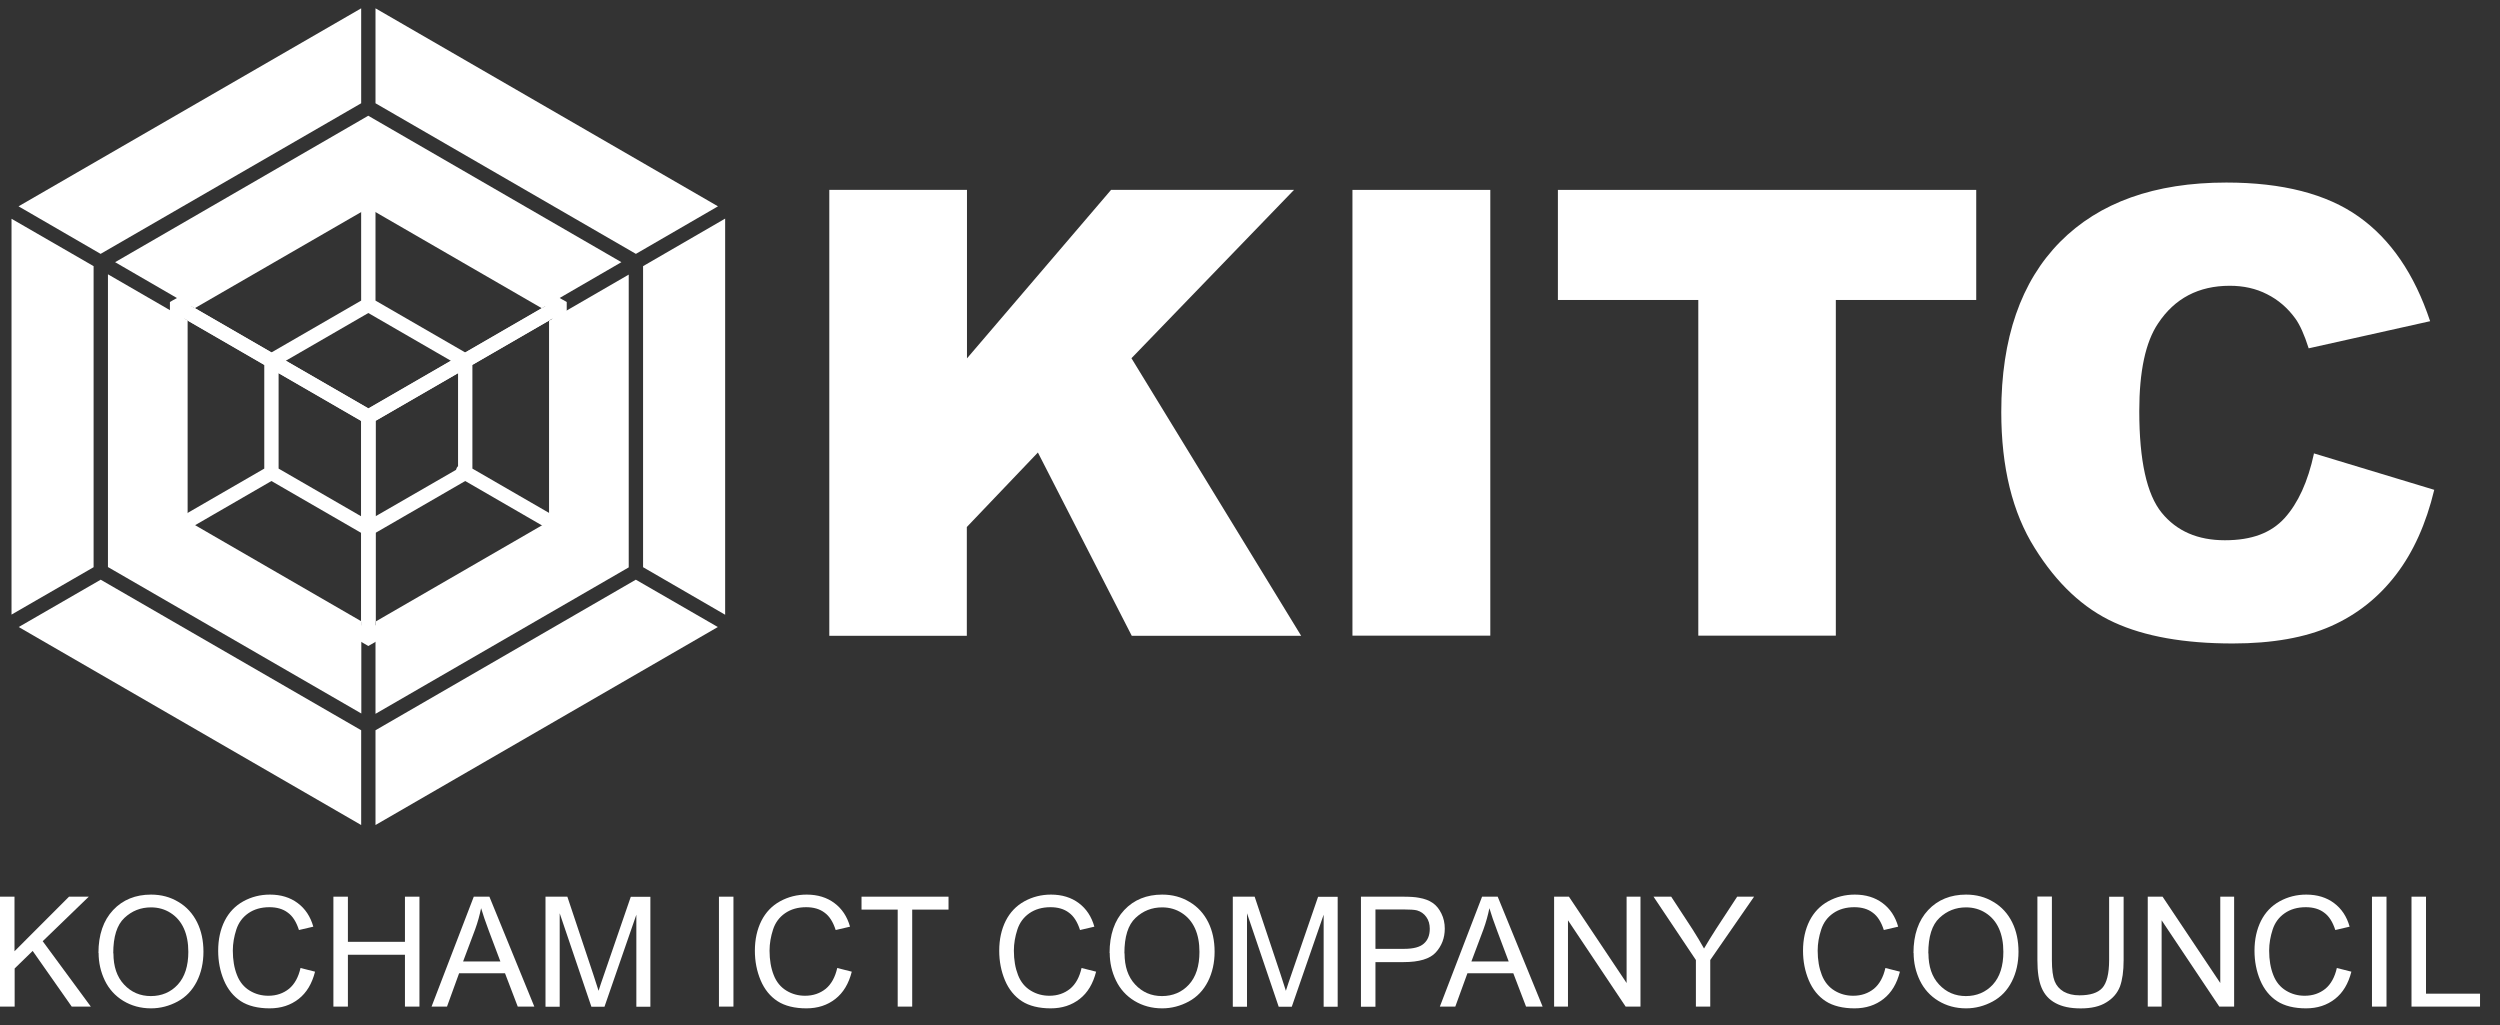
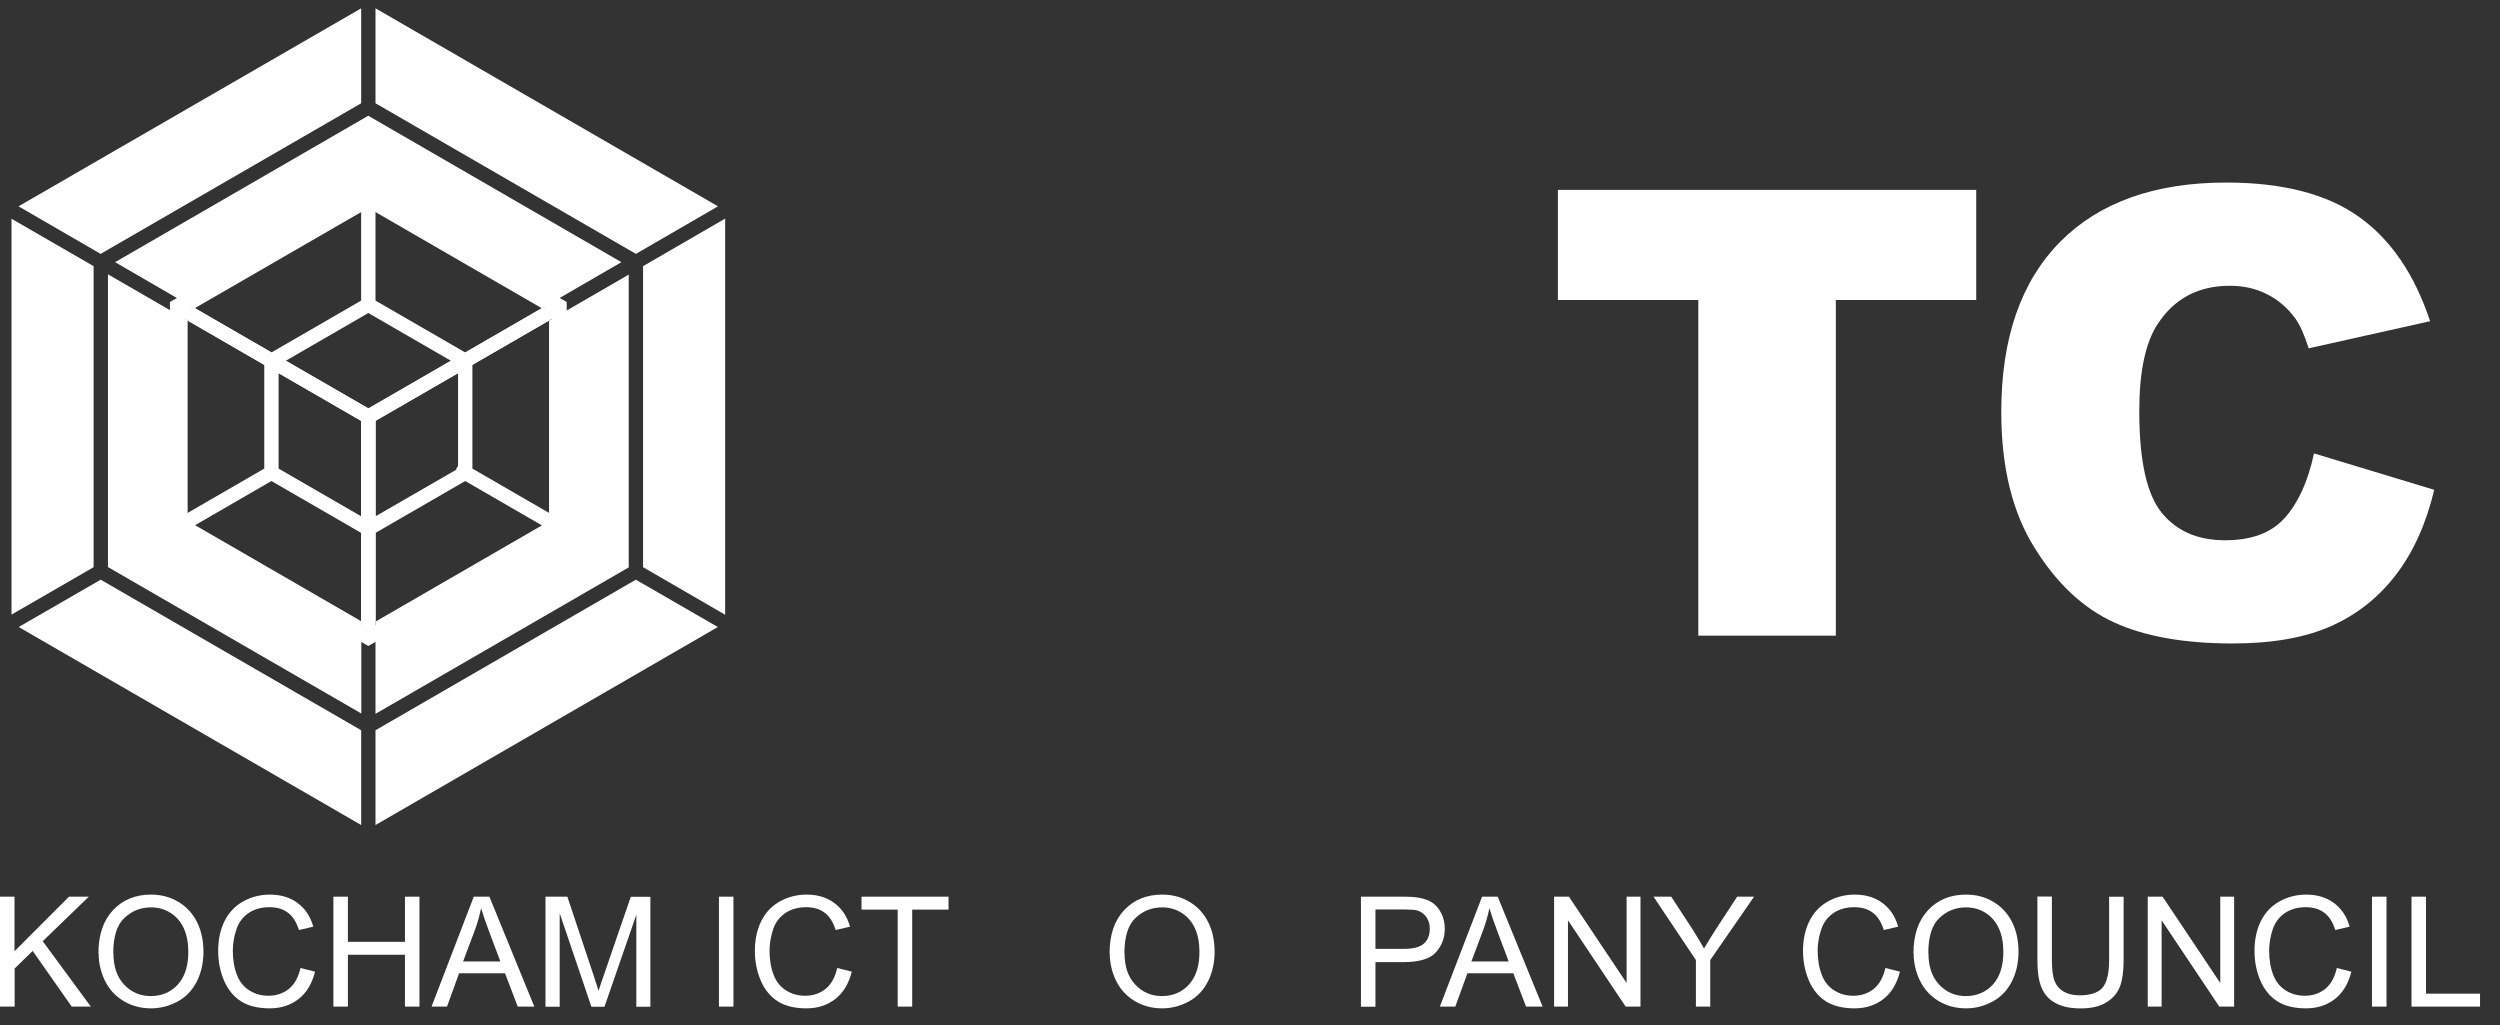
<svg xmlns="http://www.w3.org/2000/svg" width="100" height="41" viewBox="0 0 100 41" fill="none">
  <rect x="0" y="0" width="100" height="41" fill="#333333" stroke="none" />
  <g clip-path="url(#clip0_3071_6866)">
    <path d="M7.505 20.844L4.318 22.688L7.505 20.844ZM14.733 16.664L7.505 12.484L14.733 16.664ZM25.149 22.688L21.962 20.844L21.796 20.748M21.962 12.491L14.733 16.67L21.962 12.491ZM14.733 25.024V16.664V25.024ZM14.733 8.311V4.622V8.311ZM7.505 20.844V12.816L4.318 10.972V22.682L14.453 28.54V24.852L7.511 20.838L7.505 20.844ZM4.031 23.186L0.748 25.081L14.447 33.001V29.21L4.024 23.186H4.031ZM25.436 23.186L15.02 29.21V33.001L28.713 25.081L25.43 23.186H25.436ZM21.962 12.822V20.85L15.02 24.864V28.553L25.149 22.695V10.984L21.962 12.829V12.822ZM15.02 0.333V4.131L25.436 10.155L28.719 8.253L15.02 0.333ZM14.733 4.628L4.604 10.487L7.785 12.331L14.733 8.317L21.675 12.331L24.856 10.487L14.727 4.628H14.733ZM25.723 10.646V22.688L29.006 24.59V8.744L25.723 10.646ZM0.741 8.253L4.024 10.155L14.447 4.131V0.333L0.741 8.253ZM0.461 8.751V24.584L3.744 22.688V10.646L0.461 8.751Z" fill="white" />
    <path d="M7.504 12.49V12.822L14.446 16.836V24.864L14.733 25.03V16.67L7.504 12.49ZM21.681 12.324L14.739 16.338L7.791 12.324L7.51 12.484V12.816L14.452 16.829V24.858L14.739 25.023L15.026 24.858V16.829L21.968 12.816V12.484L21.687 12.324H21.681ZM21.681 12.324L14.739 16.338L7.791 12.324L7.51 12.484V12.816L14.452 16.829V24.858L14.739 25.023L15.026 24.858V16.829L21.968 12.816V12.484L21.687 12.324H21.681ZM21.681 12.324L14.739 16.338L7.791 12.324L7.51 12.484V12.816L14.452 16.829V24.858L14.739 25.023L15.026 24.858V16.829L21.968 12.816V12.484L21.687 12.324H21.681ZM21.681 12.324L14.739 16.338L7.791 12.324L7.51 12.484V12.816L14.452 16.829V24.858L14.739 25.023L15.026 24.858V16.829L21.968 12.816V12.484L21.687 12.324H21.681ZM21.681 12.324L14.739 16.338L7.791 12.324L7.51 12.484V12.816L14.452 16.829V24.858L14.739 25.023L15.026 24.858V16.829L21.968 12.816V12.484L21.687 12.324H21.681ZM21.681 12.324L14.739 16.338L7.791 12.324L7.51 12.484V12.816L14.452 16.829V24.858L14.739 25.023L15.026 24.858V16.829L21.968 12.816V12.484L21.687 12.324H21.681ZM7.504 12.49V12.822L14.446 16.836V24.864L14.733 25.03V16.67L7.504 12.49ZM7.504 12.49V12.822L14.446 16.836V24.864L14.733 25.03V16.67L7.504 12.49Z" fill="white" />
-     <path d="M33.178 7.596H38.679V14.335L44.442 7.596H51.76L45.258 14.329L52.047 25.433H45.271L41.516 18.1L38.673 21.08V25.433H33.172V7.596H33.178Z" fill="white" />
-     <path d="M54.098 7.596H59.612V25.426H54.098V7.596Z" fill="white" />
    <path d="M62.316 7.596H79.049V11.999H73.433V25.426H67.932V11.999H62.316V7.596Z" fill="white" />
    <path d="M92.545 18.132L97.37 19.593C97.045 20.946 96.535 22.082 95.84 22.988C95.146 23.895 94.279 24.584 93.246 25.043C92.213 25.503 90.9 25.739 89.307 25.739C87.369 25.739 85.788 25.458 84.564 24.896C83.334 24.335 82.275 23.346 81.389 21.922C80.497 20.506 80.051 18.687 80.051 16.479C80.051 13.531 80.835 11.265 82.403 9.676C83.971 8.094 86.189 7.302 89.052 7.302C91.295 7.302 93.061 7.755 94.342 8.662C95.624 9.568 96.58 10.965 97.205 12.848L92.347 13.933C92.175 13.39 91.997 12.995 91.812 12.739C91.506 12.318 91.13 11.993 90.683 11.769C90.237 11.54 89.74 11.431 89.192 11.431C87.942 11.431 86.986 11.935 86.323 12.937C85.82 13.684 85.571 14.852 85.571 16.447C85.571 18.425 85.871 19.778 86.47 20.512C87.069 21.246 87.91 21.61 88.994 21.61C90.078 21.61 90.843 21.316 91.385 20.723C91.92 20.129 92.315 19.274 92.558 18.145L92.545 18.132Z" fill="white" />
    <path d="M0 40.264V35.867H0.58V38.05L2.76 35.867H3.551L1.708 37.648L3.633 40.264H2.869L1.307 38.037L0.586 38.739V40.264H0.006H0Z" fill="white" />
    <path d="M3.938 38.12C3.938 37.392 4.135 36.818 4.524 36.403C4.913 35.989 5.423 35.784 6.041 35.784C6.449 35.784 6.812 35.88 7.138 36.078C7.463 36.269 7.711 36.544 7.883 36.888C8.055 37.233 8.138 37.629 8.138 38.069C8.138 38.509 8.049 38.911 7.871 39.262C7.692 39.613 7.437 39.881 7.106 40.06C6.774 40.239 6.417 40.334 6.041 40.334C5.627 40.334 5.257 40.232 4.932 40.035C4.607 39.837 4.358 39.562 4.192 39.218C4.027 38.873 3.944 38.503 3.944 38.12H3.938ZM4.537 38.133C4.537 38.662 4.677 39.077 4.964 39.383C5.251 39.69 5.608 39.843 6.035 39.843C6.462 39.843 6.832 39.69 7.112 39.383C7.392 39.077 7.533 38.637 7.533 38.075C7.533 37.718 7.475 37.405 7.354 37.137C7.233 36.869 7.055 36.665 6.825 36.518C6.596 36.371 6.334 36.295 6.041 36.295C5.627 36.295 5.276 36.435 4.977 36.716C4.677 36.997 4.53 37.469 4.53 38.133H4.537Z" fill="white" />
    <path d="M12.022 38.72L12.602 38.867C12.481 39.345 12.264 39.709 11.946 39.958C11.627 40.207 11.245 40.334 10.786 40.334C10.327 40.334 9.925 40.239 9.632 40.047C9.339 39.856 9.109 39.575 8.956 39.211C8.803 38.847 8.727 38.452 8.727 38.031C8.727 37.571 8.816 37.175 8.988 36.831C9.16 36.493 9.409 36.231 9.734 36.052C10.059 35.874 10.409 35.784 10.798 35.784C11.238 35.784 11.608 35.899 11.907 36.123C12.207 36.346 12.417 36.659 12.532 37.067L11.958 37.201C11.856 36.882 11.71 36.646 11.512 36.505C11.321 36.359 11.072 36.288 10.779 36.288C10.441 36.288 10.161 36.371 9.931 36.531C9.702 36.691 9.543 36.907 9.453 37.182C9.364 37.456 9.313 37.737 9.313 38.024C9.313 38.401 9.37 38.726 9.479 39.001C9.587 39.281 9.759 39.486 9.989 39.626C10.218 39.766 10.467 39.83 10.735 39.83C11.06 39.83 11.334 39.734 11.563 39.55C11.786 39.364 11.939 39.084 12.022 38.714V38.72Z" fill="white" />
    <path d="M13.336 40.264V35.867H13.916V37.673H16.198V35.867H16.778V40.264H16.198V38.19H13.916V40.264H13.336Z" fill="white" />
    <path d="M17.262 40.264L18.951 35.867H19.576L21.373 40.264H20.71L20.2 38.93H18.364L17.88 40.264H17.262ZM18.53 38.458H20.015L19.556 37.239C19.416 36.869 19.314 36.563 19.244 36.327C19.187 36.607 19.11 36.888 19.008 37.169L18.524 38.458H18.53Z" fill="white" />
    <path d="M21.82 40.264V35.867H22.694L23.733 38.981C23.828 39.269 23.898 39.486 23.943 39.632C23.994 39.473 24.07 39.237 24.179 38.93L25.231 35.873H26.015V40.27H25.454V36.588L24.179 40.27H23.656L22.388 36.531V40.27H21.827L21.82 40.264Z" fill="white" />
    <path d="M28.758 40.264V35.867H29.338V40.264H28.758Z" fill="white" />
    <path d="M33.491 38.72L34.071 38.867C33.95 39.345 33.733 39.709 33.414 39.958C33.096 40.207 32.713 40.334 32.254 40.334C31.795 40.334 31.394 40.239 31.101 40.047C30.807 39.856 30.578 39.575 30.425 39.211C30.272 38.847 30.195 38.452 30.195 38.031C30.195 37.571 30.285 37.175 30.457 36.831C30.629 36.493 30.877 36.231 31.203 36.052C31.528 35.874 31.878 35.784 32.267 35.784C32.707 35.784 33.077 35.899 33.376 36.123C33.676 36.346 33.886 36.659 34.001 37.067L33.427 37.201C33.325 36.882 33.179 36.646 32.981 36.505C32.79 36.359 32.541 36.288 32.248 36.288C31.91 36.288 31.63 36.371 31.4 36.531C31.171 36.691 31.011 36.907 30.922 37.182C30.833 37.456 30.782 37.737 30.782 38.024C30.782 38.401 30.839 38.726 30.948 39.001C31.056 39.281 31.228 39.486 31.457 39.626C31.687 39.766 31.936 39.83 32.203 39.83C32.528 39.83 32.803 39.734 33.032 39.55C33.255 39.364 33.408 39.084 33.491 38.714V38.72Z" fill="white" />
    <path d="M35.908 40.264V36.384H34.461V35.867H37.941V36.384H36.488V40.264H35.908Z" fill="white" />
-     <path d="M43.264 38.72L43.844 38.867C43.723 39.345 43.507 39.709 43.188 39.958C42.869 40.207 42.487 40.334 42.028 40.334C41.569 40.334 41.167 40.239 40.874 40.047C40.581 39.856 40.351 39.575 40.198 39.211C40.045 38.847 39.969 38.452 39.969 38.031C39.969 37.571 40.058 37.175 40.23 36.831C40.402 36.493 40.651 36.231 40.976 36.052C41.301 35.874 41.652 35.784 42.041 35.784C42.48 35.784 42.85 35.899 43.15 36.123C43.449 36.346 43.66 36.659 43.774 37.067L43.201 37.201C43.099 36.882 42.952 36.646 42.754 36.505C42.563 36.359 42.315 36.288 42.021 36.288C41.684 36.288 41.403 36.371 41.173 36.531C40.944 36.691 40.785 36.907 40.695 37.182C40.606 37.456 40.555 37.737 40.555 38.024C40.555 38.401 40.613 38.726 40.721 39.001C40.829 39.281 41.001 39.486 41.231 39.626C41.46 39.766 41.709 39.83 41.977 39.83C42.302 39.83 42.576 39.734 42.805 39.55C43.029 39.364 43.181 39.084 43.264 38.714V38.72Z" fill="white" />
    <path d="M44.383 38.12C44.383 37.392 44.58 36.818 44.969 36.403C45.358 35.989 45.868 35.784 46.486 35.784C46.894 35.784 47.258 35.88 47.583 36.078C47.908 36.269 48.157 36.544 48.329 36.888C48.501 37.233 48.584 37.629 48.584 38.069C48.584 38.509 48.494 38.911 48.316 39.262C48.137 39.613 47.882 39.881 47.551 40.06C47.219 40.239 46.862 40.334 46.486 40.334C46.072 40.334 45.702 40.232 45.377 40.035C45.052 39.837 44.803 39.562 44.638 39.218C44.472 38.873 44.389 38.503 44.389 38.12H44.383ZM44.982 38.133C44.982 38.662 45.122 39.077 45.409 39.383C45.696 39.69 46.053 39.843 46.48 39.843C46.907 39.843 47.277 39.69 47.557 39.383C47.838 39.077 47.978 38.637 47.978 38.075C47.978 37.718 47.921 37.405 47.8 37.137C47.678 36.869 47.5 36.665 47.27 36.518C47.041 36.371 46.78 36.295 46.486 36.295C46.072 36.295 45.721 36.435 45.422 36.716C45.122 36.997 44.976 37.469 44.976 38.133H44.982Z" fill="white" />
-     <path d="M49.312 40.264V35.867H50.186L51.225 38.981C51.321 39.269 51.391 39.486 51.435 39.632C51.486 39.473 51.563 39.237 51.671 38.93L52.723 35.873H53.507V40.27H52.946V36.588L51.671 40.27H51.148L49.88 36.531V40.27H49.319L49.312 40.264Z" fill="white" />
    <path d="M54.438 40.264V35.867H56.095C56.388 35.867 56.611 35.88 56.764 35.912C56.981 35.95 57.159 36.014 57.306 36.116C57.453 36.218 57.567 36.358 57.657 36.544C57.746 36.722 57.791 36.926 57.791 37.144C57.791 37.52 57.669 37.833 57.434 38.094C57.198 38.356 56.764 38.484 56.146 38.484H55.018V40.27H54.438V40.264ZM55.024 37.954H56.159C56.535 37.954 56.802 37.884 56.955 37.743C57.115 37.603 57.191 37.405 57.191 37.15C57.191 36.965 57.147 36.812 57.051 36.678C56.955 36.544 56.834 36.461 56.681 36.416C56.586 36.39 56.401 36.378 56.139 36.378H55.018V37.947L55.024 37.954Z" fill="white" />
    <path d="M57.594 40.264L59.283 35.867H59.908L61.705 40.264H61.042L60.532 38.93H58.697L58.212 40.264H57.594ZM58.862 38.458H60.347L59.889 37.239C59.748 36.869 59.646 36.563 59.576 36.327C59.519 36.607 59.442 36.888 59.34 37.169L58.856 38.458H58.862Z" fill="white" />
    <path d="M62.164 40.264V35.867H62.757L65.064 39.32V35.867H65.619V40.264H65.026L62.719 36.812V40.264H62.164Z" fill="white" />
    <path d="M67.836 40.264V38.401L66.141 35.867H66.848L67.715 37.194C67.874 37.443 68.021 37.692 68.161 37.941C68.295 37.711 68.455 37.45 68.639 37.163L69.487 35.867H70.163L68.41 38.401V40.264H67.83H67.836Z" fill="white" />
    <path d="M75.417 38.72L75.997 38.867C75.876 39.345 75.659 39.709 75.34 39.958C75.022 40.207 74.639 40.334 74.18 40.334C73.721 40.334 73.32 40.239 73.026 40.047C72.733 39.856 72.504 39.575 72.351 39.211C72.198 38.847 72.121 38.452 72.121 38.031C72.121 37.571 72.21 37.175 72.382 36.831C72.555 36.493 72.803 36.231 73.128 36.052C73.453 35.874 73.804 35.784 74.193 35.784C74.633 35.784 75.002 35.899 75.302 36.123C75.602 36.346 75.812 36.659 75.927 37.067L75.353 37.201C75.251 36.882 75.104 36.646 74.907 36.505C74.716 36.359 74.467 36.288 74.174 36.288C73.836 36.288 73.555 36.371 73.326 36.531C73.096 36.691 72.937 36.907 72.848 37.182C72.758 37.456 72.707 37.737 72.707 38.024C72.707 38.401 72.765 38.726 72.873 39.001C72.982 39.281 73.154 39.486 73.383 39.626C73.613 39.766 73.861 39.83 74.129 39.83C74.454 39.83 74.728 39.734 74.958 39.55C75.181 39.364 75.334 39.084 75.417 38.714V38.72Z" fill="white" />
    <path d="M76.539 38.12C76.539 37.392 76.737 36.818 77.126 36.403C77.514 35.989 78.024 35.784 78.643 35.784C79.051 35.784 79.414 35.88 79.739 36.078C80.064 36.269 80.313 36.544 80.485 36.888C80.657 37.233 80.74 37.629 80.74 38.069C80.74 38.509 80.651 38.911 80.472 39.262C80.294 39.613 80.039 39.881 79.707 40.06C79.376 40.239 79.019 40.334 78.643 40.334C78.228 40.334 77.859 40.232 77.534 40.035C77.208 39.837 76.96 39.562 76.794 39.218C76.628 38.873 76.545 38.503 76.545 38.12H76.539ZM77.138 38.133C77.138 38.662 77.278 39.077 77.565 39.383C77.852 39.69 78.209 39.843 78.636 39.843C79.063 39.843 79.433 39.69 79.714 39.383C79.994 39.077 80.134 38.637 80.134 38.075C80.134 37.718 80.077 37.405 79.956 37.137C79.835 36.869 79.656 36.665 79.427 36.518C79.197 36.371 78.936 36.295 78.643 36.295C78.228 36.295 77.878 36.435 77.578 36.716C77.278 36.997 77.132 37.469 77.132 38.133H77.138Z" fill="white" />
    <path d="M84.365 35.869H84.945V38.409C84.945 38.849 84.894 39.2 84.798 39.462C84.696 39.723 84.518 39.934 84.256 40.093C83.995 40.259 83.651 40.336 83.23 40.336C82.809 40.336 82.484 40.266 82.223 40.125C81.961 39.985 81.777 39.781 81.662 39.506C81.547 39.232 81.496 38.868 81.496 38.402V35.862H82.076V38.402C82.076 38.785 82.114 39.066 82.184 39.245C82.255 39.423 82.376 39.564 82.548 39.666C82.72 39.762 82.93 39.813 83.179 39.813C83.606 39.813 83.912 39.717 84.091 39.519C84.269 39.321 84.365 38.951 84.365 38.402V35.862V35.869Z" fill="white" />
    <path d="M85.91 40.264V35.867H86.503L88.811 39.32V35.867H89.365V40.264H88.772L86.465 36.812V40.264H85.91Z" fill="white" />
    <path d="M93.475 38.72L94.055 38.867C93.934 39.345 93.718 39.709 93.399 39.958C93.08 40.207 92.698 40.334 92.239 40.334C91.78 40.334 91.378 40.239 91.085 40.047C90.792 39.856 90.562 39.575 90.409 39.211C90.256 38.847 90.18 38.452 90.18 38.031C90.18 37.571 90.269 37.175 90.441 36.831C90.613 36.493 90.862 36.231 91.187 36.052C91.512 35.874 91.863 35.784 92.251 35.784C92.691 35.784 93.061 35.899 93.361 36.123C93.66 36.346 93.871 36.659 93.985 37.067L93.412 37.201C93.31 36.882 93.163 36.646 92.965 36.505C92.774 36.359 92.525 36.288 92.232 36.288C91.894 36.288 91.614 36.371 91.385 36.531C91.155 36.691 90.996 36.907 90.906 37.182C90.817 37.456 90.766 37.737 90.766 38.024C90.766 38.401 90.823 38.726 90.932 39.001C91.04 39.281 91.212 39.486 91.442 39.626C91.671 39.766 91.92 39.83 92.188 39.83C92.513 39.83 92.787 39.734 93.016 39.55C93.239 39.364 93.392 39.084 93.475 38.714V38.72Z" fill="white" />
    <path d="M94.879 40.264V35.867H95.46V40.264H94.879Z" fill="white" />
    <path d="M96.46 40.264V35.867H97.04V39.747H99.201V40.264H96.453H96.46Z" fill="white" />
    <path d="M14.733 25.84L6.943 21.341C6.943 21.341 6.943 21.341 6.937 21.341L6.797 21.258V12.081L6.937 11.998C6.937 11.998 6.937 11.998 6.943 11.998L14.586 7.582C14.586 7.582 14.586 7.582 14.593 7.582L14.733 7.499L14.873 7.582C14.873 7.582 14.873 7.582 14.88 7.582L22.523 11.998C22.523 11.998 22.523 11.998 22.529 11.998L22.669 12.081V21.258L22.529 21.341C22.529 21.341 22.529 21.341 22.523 21.341L14.733 25.84ZM15.02 21.315V25.017L21.809 21.092L18.609 19.241L15.02 21.315ZM7.657 21.092L14.446 25.017V21.315L10.857 19.241L7.657 21.092ZM15.02 16.835V20.652L18.239 18.795C18.239 18.795 18.258 18.737 18.271 18.712C18.284 18.686 18.303 18.661 18.322 18.648V14.927L15.02 16.835ZM11.144 18.744L14.446 20.652V16.835L11.144 14.927V18.744ZM7.371 12.745V20.594L10.571 18.744V14.595L7.371 12.745ZM18.896 18.744L22.096 20.594V12.745L18.896 14.595V18.744ZM11.431 14.43L14.733 16.338L18.035 14.43L14.733 12.521L11.431 14.43ZM7.657 12.247L10.857 14.098L14.446 12.024V8.322L7.657 12.247ZM15.02 12.024L18.609 14.098L21.809 12.247L15.02 8.322V12.024Z" fill="white" />
  </g>
  <defs>
    <clipPath id="clip0_3071_6866">
      <rect width="100" height="40" fill="white" transform="translate(0 0.333)" />
    </clipPath>
  </defs>
</svg>